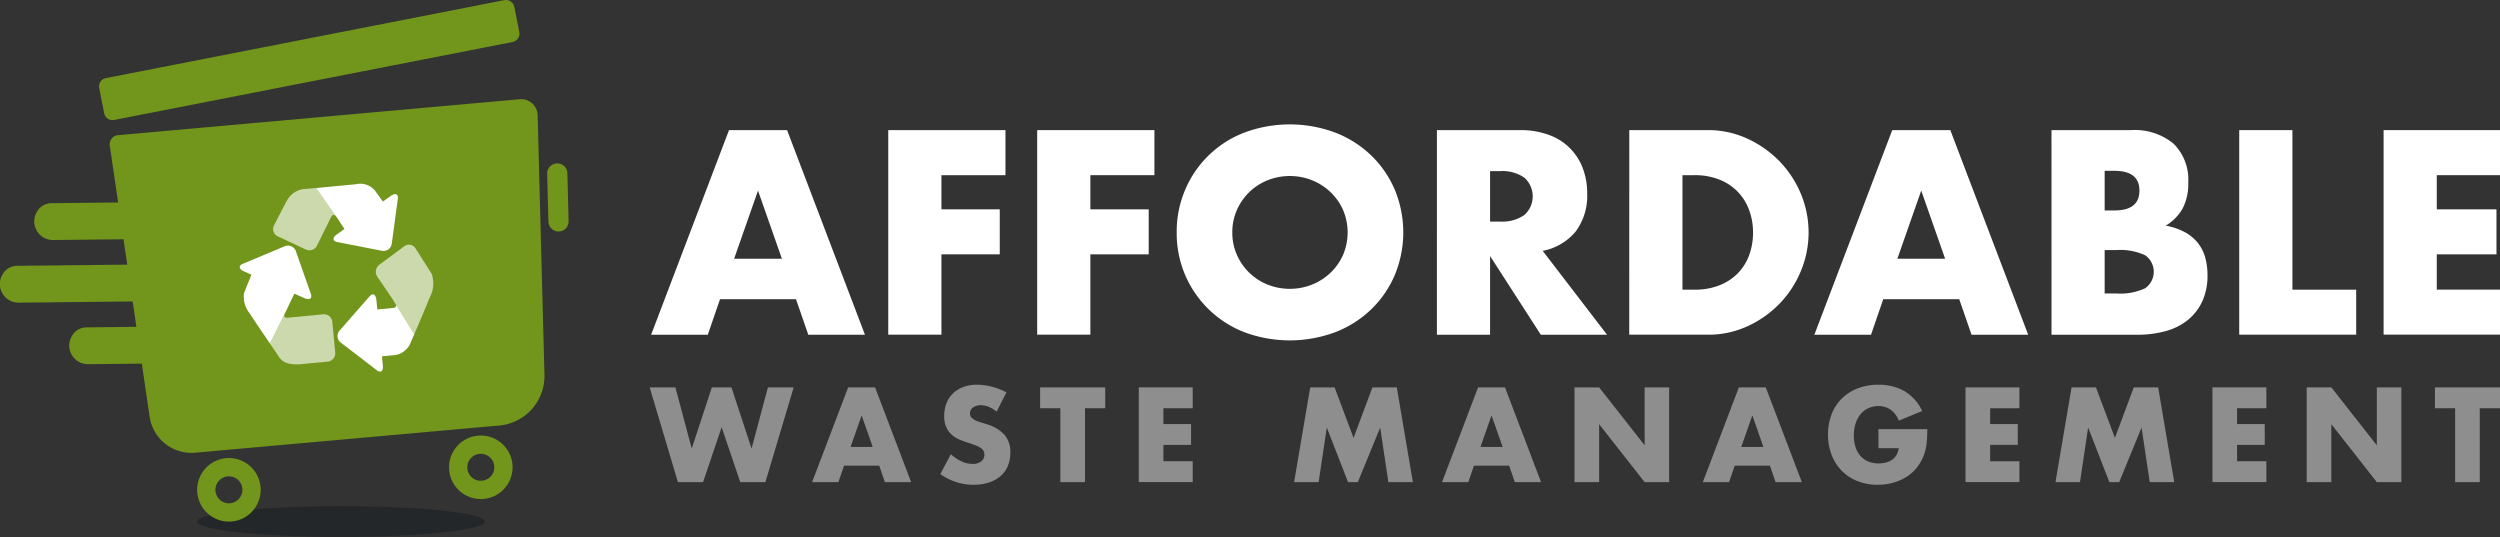
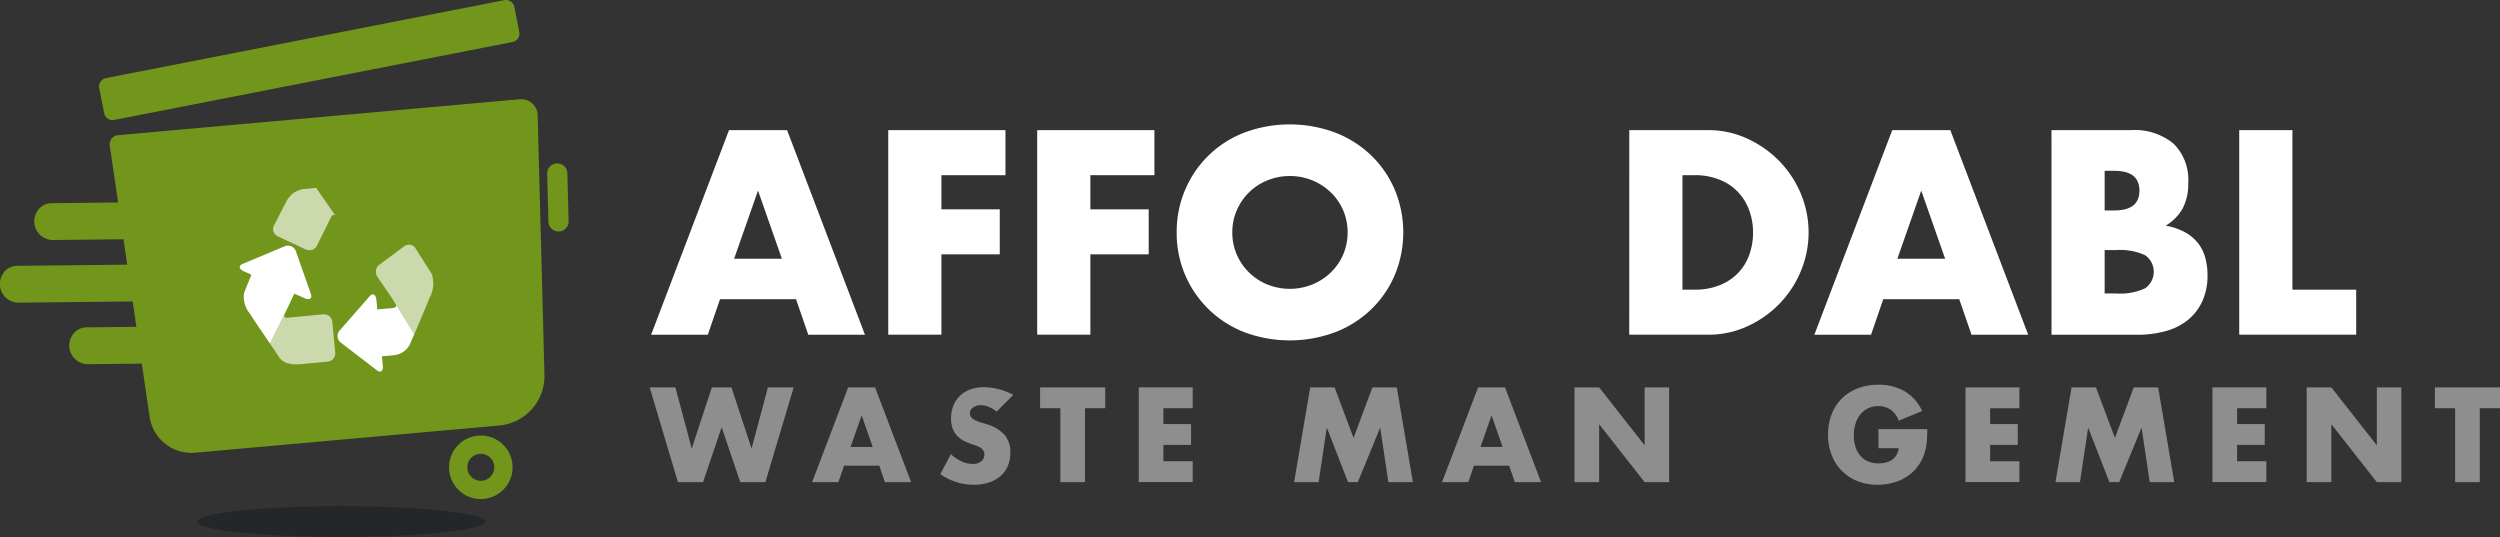
<svg xmlns="http://www.w3.org/2000/svg" width="300" height="64.441" viewBox="0 0 300 64.441">
  <rect x="0" y="0" width="300" height="64.441" fill="#333333" stroke="none" />
  <g id="Group_2357" data-name="Group 2357" transform="translate(-1148.573 -237.356)">
    <g id="Group_1544" data-name="Group 1544" transform="translate(1148.573 237.356)">
      <path id="Path_12842" data-name="Path 12842" d="M1215.053,351.068c-9.138-.293-18.759.264-21.49,1.244s2.465,2.011,11.608,2.3,18.759-.264,21.49-1.244S1224.195,351.36,1215.053,351.068Z" transform="translate(-1169.177 -290.253)" fill="#0e1519" opacity="0.4" />
      <g id="Group_1543" data-name="Group 1543">
        <g id="Group_1541" data-name="Group 1541">
          <path id="Path_12843" data-name="Path 12843" d="M1210.944,259.628l-48.21,4.31a1.1,1.1,0,0,0-.988,1.253l1,6.827-7.983.084a2.01,2.01,0,0,0-1.767,1.041,2.238,2.238,0,0,0,1.934,3.379l8.465-.09.448,3.046-13.206.14a2.011,2.011,0,0,0-1.767,1.041,2.238,2.238,0,0,0,1.934,3.38l13.689-.145.448,3.045-5.976.064a2.012,2.012,0,0,0-1.767,1.041,2.238,2.238,0,0,0,1.934,3.379l6.458-.068.938,6.374a5.073,5.073,0,0,0,5.471,4.315l36.483-3.262a5.959,5.959,0,0,0,5.426-6.091l-.817-31.144A1.976,1.976,0,0,0,1210.944,259.628Z" transform="translate(-1148.573 -247.72)" fill="#72951b" />
          <path id="Path_12844" data-name="Path 12844" d="M1273.843,275.293a1.215,1.215,0,1,0-2.428.064l.15,5.705a1.215,1.215,0,0,0,1.246,1.182l.077,0a1.215,1.215,0,0,0,1.1-1.242Z" transform="translate(-1205.756 -254.465)" fill="#72951b" />
          <path id="Path_12845" data-name="Path 12845" d="M1171.425,250.943a1.023,1.023,0,0,0,1.2.807l47.815-9.356a1.018,1.018,0,0,0,.8-1.2l-.594-3.013a1.023,1.023,0,0,0-1.2-.807l-47.815,9.356a1.019,1.019,0,0,0-.8,1.2Z" transform="translate(-1158.925 -237.356)" fill="#72951b" />
-           <path id="Path_12846" data-name="Path 12846" d="M1196.308,340.207a3.812,3.812,0,1,0,4.136,3.457A3.812,3.812,0,0,0,1196.308,340.207Zm.483,5.408a1.618,1.618,0,1,1,1.468-1.755A1.618,1.618,0,0,1,1196.791,345.615Z" transform="translate(-1169.177 -285.226)" fill="#72951b" />
          <path id="Path_12847" data-name="Path 12847" d="M1252.86,335.152a3.811,3.811,0,1,0,4.135,3.457A3.811,3.811,0,0,0,1252.86,335.152Zm.483,5.408a1.618,1.618,0,1,1,1.467-1.755A1.618,1.618,0,0,1,1253.343,340.559Z" transform="translate(-1195.502 -282.873)" fill="#72951b" />
        </g>
        <g id="Group_1542" data-name="Group 1542" transform="translate(28.764 22.081)">
          <path id="Path_12848" data-name="Path 12848" d="M1237.036,305.046a.818.818,0,0,0-.105-.221c-.049-.075-.2-.291-.389-.576Z" transform="translate(-1218.287 -290.577)" fill="#fff" />
-           <path id="Path_12849" data-name="Path 12849" d="M1222.086,285.634l1.625.317,2.1.411,1.624.317a1,1,0,0,0,1.193-.851l.221-1.634c.078-.58.206-1.531.284-2.112l.221-1.634c.08-.581-.306-.735-.855-.344l-.941.672c-.419-.586-.838-1.168-1-1.381a2.279,2.279,0,0,0-2.222-.7l-4.782.455,2.31,3.317a.663.663,0,0,1,.139.164c.113.183.534.812.952,1.432l-.92.657C1221.486,285.109,1221.509,285.522,1222.086,285.634Z" transform="translate(-1210.379 -278.669)" fill="#fff" />
          <path id="Path_12850" data-name="Path 12850" d="M1211.561,281.048c-.444.822-1.56,3-1.56,3a.965.965,0,0,0,.451,1.316l3.358,1.58a1.026,1.026,0,0,0,1.349-.47l1.678-3.395c.146-.3.349-.36.531-.206l-2.31-3.317-1.152.11A2.679,2.679,0,0,0,1211.561,281.048Z" transform="translate(-1205.882 -279.085)" fill="#fff" opacity="0.64" />
          <path id="Path_12851" data-name="Path 12851" d="M1203.591,300.635c.422.662,1.576,2.362,2.423,3.607l1.932-3.885c.226-.477.645-1.361,1-2.094l1.215.537c.616.273.962.044.768-.509l-.547-1.556-.707-2.011-.546-1.556a1,1,0,0,0-1.34-.593l-1.527.639-1.972.826-1.526.639c-.542.227-.482.636.135.909l.9.4c-.361.879-.785,1.917-.89,2.213A3.164,3.164,0,0,0,1203.591,300.635Z" transform="translate(-1202.388 -285.104)" fill="#fff" />
          <path id="Path_12852" data-name="Path 12852" d="M1211.1,307.2l-1.932,3.885c.471.693.848,1.247.948,1.4.279.43.7,1.285,2.857,1.08l3.136-.3a1,1,0,0,0,.9-1.089l-.351-3.687a1,1,0,0,0-1.093-.9l-4.282.408c-.386.037-.459-.214-.344-.464Z" transform="translate(-1205.546 -291.952)" fill="#fff" opacity="0.64" />
          <path id="Path_12853" data-name="Path 12853" d="M1235.367,299.478l2.2,3.553c.547-1.259,1.471-3.444,1.845-4.387a3.57,3.57,0,0,0,.249-2.846c-.33-.526-1.953-3.076-1.953-3.076a.919.919,0,0,0-1.34-.246l-3,2.226a1.052,1.052,0,0,0-.24,1.422s1.118,1.639,1.74,2.557c.194.284.34.5.389.576A.818.818,0,0,1,1235.367,299.478Z" transform="translate(-1216.617 -285.008)" fill="#fff" opacity="0.64" />
          <path id="Path_12854" data-name="Path 12854" d="M1233.173,309.1c.063-.132.2-.451.388-.876l-2.2-3.553c.059.213-.038.37-.307.4l-1.932.184-.113-1.152c-.066-.669-.436-.856-.824-.414l-1.088,1.243-1.407,1.606-1.089,1.243a.992.992,0,0,0,.143,1.454l1.311,1.007,1.693,1.3,1.31,1.008c.465.358.794.1.727-.567l-.108-1.1,1.479-.141A2.4,2.4,0,0,0,1233.173,309.1Z" transform="translate(-1212.609 -290.202)" fill="#fff" />
        </g>
      </g>
    </g>
    <g id="Group_1547" data-name="Group 1547" transform="translate(1226.529 252.287)">
      <g id="Group_1545" data-name="Group 1545" transform="translate(0.176 0)">
        <path id="Path_12855" data-name="Path 12855" d="M1312.138,286.855h-9.118l-1.466,4.265h-6.8l9.345-24.551h6.969l9.344,24.551h-6.8ZM1310.445,282l-2.866-8.173L1304.714,282Z" transform="translate(-1294.75 -265.885)" fill="#fff" />
        <path id="Path_12856" data-name="Path 12856" d="M1362.059,271.975h-7.684v4.1h7v5.4h-7v9.638h-6.381V266.569h14.065Z" transform="translate(-1319.535 -265.885)" fill="#fff" />
        <path id="Path_12857" data-name="Path 12857" d="M1395.5,271.975h-7.685v4.1h7v5.4h-7v9.638h-6.381V266.569H1395.5Z" transform="translate(-1335.103 -265.885)" fill="#fff" />
        <path id="Path_12858" data-name="Path 12858" d="M1412.75,278.25a12.815,12.815,0,0,1,1.01-5.1,12.589,12.589,0,0,1,7.082-6.87,15.607,15.607,0,0,1,10.957,0,12.946,12.946,0,0,1,4.314,2.752,12.569,12.569,0,0,1,2.817,4.118,13.362,13.362,0,0,1,0,10.191,12.583,12.583,0,0,1-2.817,4.119,12.936,12.936,0,0,1-4.314,2.752,15.615,15.615,0,0,1-10.957,0,12.7,12.7,0,0,1-8.091-11.966Zm6.675,0a6.529,6.529,0,0,0,.554,2.7,6.756,6.756,0,0,0,3.695,3.565,7.224,7.224,0,0,0,5.308,0,6.938,6.938,0,0,0,2.214-1.416,6.715,6.715,0,0,0,1.515-2.149,6.872,6.872,0,0,0,0-5.4,6.729,6.729,0,0,0-1.515-2.149,6.965,6.965,0,0,0-2.214-1.416,7.231,7.231,0,0,0-5.308,0,6.754,6.754,0,0,0-3.695,3.566A6.528,6.528,0,0,0,1419.425,278.25Z" transform="translate(-1349.679 -265.29)" fill="#fff" />
-         <path id="Path_12859" data-name="Path 12859" d="M1491.585,291.12h-7.945l-6.089-9.442v9.442h-6.38V266.569h9.93a9.765,9.765,0,0,1,3.583.6,6.75,6.75,0,0,1,4.021,4.054,8.4,8.4,0,0,1,.5,2.931,7.211,7.211,0,0,1-1.351,4.543,6.806,6.806,0,0,1-3.99,2.36Zm-14.035-13.577h1.206a4.655,4.655,0,0,0,2.9-.782,3,3,0,0,0,0-4.493,4.652,4.652,0,0,0-2.9-.782h-1.206Z" transform="translate(-1376.874 -265.885)" fill="#fff" />
        <path id="Path_12860" data-name="Path 12860" d="M1514.36,266.569h9.443a11.147,11.147,0,0,1,4.7,1.01,12.837,12.837,0,0,1,3.842,2.686,12.5,12.5,0,0,1,2.589,3.907,12.057,12.057,0,0,1,.016,9.312,12.434,12.434,0,0,1-2.573,3.924,12.647,12.647,0,0,1-3.843,2.7,11.212,11.212,0,0,1-4.736,1.01h-9.443Zm6.38,19.146h1.466a7.907,7.907,0,0,0,2.964-.522,6.3,6.3,0,0,0,2.2-1.432,6.136,6.136,0,0,0,1.367-2.165,7.76,7.76,0,0,0,.472-2.752,7.574,7.574,0,0,0-.488-2.735,6.139,6.139,0,0,0-3.583-3.614,7.831,7.831,0,0,0-2.931-.521h-1.466Z" transform="translate(-1396.978 -265.885)" fill="#fff" />
        <path id="Path_12861" data-name="Path 12861" d="M1573.294,286.855h-9.118l-1.466,4.265h-6.8l9.345-24.551h6.969l9.345,24.551h-6.8ZM1571.6,282l-2.866-8.173L1565.87,282Z" transform="translate(-1416.318 -265.885)" fill="#fff" />
        <path id="Path_12862" data-name="Path 12862" d="M1609.148,266.569h9.508a7.32,7.32,0,0,1,5.145,1.629,6.079,6.079,0,0,1,1.758,4.689,6.366,6.366,0,0,1-.668,3.077,5.615,5.615,0,0,1-2.035,2.067,7.721,7.721,0,0,1,2.328.8,5.072,5.072,0,0,1,1.563,1.319,4.929,4.929,0,0,1,.863,1.758,8.064,8.064,0,0,1,.261,2.083,7.366,7.366,0,0,1-.6,3.061,6.219,6.219,0,0,1-1.693,2.247,7.219,7.219,0,0,1-2.654,1.367,12.522,12.522,0,0,1-3.516.456h-10.256Zm6.381,9.638h1.172q3,0,3-2.377t-3-2.377h-1.172Zm0,9.964h1.4a7.122,7.122,0,0,0,3.451-.619,2.413,2.413,0,0,0,0-3.972,7.123,7.123,0,0,0-3.451-.618h-1.4Z" transform="translate(-1441.102 -265.885)" fill="#fff" />
        <path id="Path_12863" data-name="Path 12863" d="M1657.683,266.569v19.146h7.652v5.4H1651.3V266.569Z" transform="translate(-1460.725 -265.885)" fill="#fff" />
-         <path id="Path_12864" data-name="Path 12864" d="M1697.68,271.975h-7.587v4.1h7.163v5.4h-7.163v4.233h7.587v5.4h-13.968V266.569h13.968Z" transform="translate(-1475.812 -265.885)" fill="#fff" />
      </g>
      <g id="Group_1546" data-name="Group 1546" transform="translate(0 31.237)">
        <path id="Path_12865" data-name="Path 12865" d="M1297.513,324.323l1.961,7.345,2.413-7.345h2.353l2.413,7.345,1.961-7.345h3.092l-3.394,11.371h-3.016l-2.232-6.59-2.231,6.59h-3.016l-3.393-11.371Z" transform="translate(-1294.421 -324.007)" fill="#8f8e8e" />
        <path id="Path_12866" data-name="Path 12866" d="M1338.958,333.719h-4.223l-.679,1.975H1330.9l4.328-11.371h3.228l4.328,11.371h-3.152Zm-.784-2.247-1.327-3.786-1.328,3.786Z" transform="translate(-1311.404 -324.007)" fill="#8f8e8e" />
-         <path id="Path_12867" data-name="Path 12867" d="M1366.441,326.958a3.657,3.657,0,0,0-.965-.58,2.553,2.553,0,0,0-.935-.189,1.514,1.514,0,0,0-.934.272.844.844,0,0,0-.362.709.705.705,0,0,0,.181.5,1.562,1.562,0,0,0,.475.339,4.066,4.066,0,0,0,.663.249c.247.07.49.145.732.226a4.562,4.562,0,0,1,2.119,1.29,3.181,3.181,0,0,1,.671,2.1,4.1,4.1,0,0,1-.294,1.583,3.309,3.309,0,0,1-.859,1.214,3.981,3.981,0,0,1-1.388.784,5.78,5.78,0,0,1-1.863.279,6.85,6.85,0,0,1-4-1.282l1.267-2.383a5.156,5.156,0,0,0,1.312.875,3.157,3.157,0,0,0,1.282.286,1.533,1.533,0,0,0,1.079-.332,1.028,1.028,0,0,0,.263-1.2.965.965,0,0,0-.3-.347,2.408,2.408,0,0,0-.55-.294c-.227-.091-.5-.191-.822-.3q-.573-.18-1.124-.4a3.538,3.538,0,0,1-.981-.58,2.692,2.692,0,0,1-.693-.913,3.219,3.219,0,0,1-.264-1.395,4.036,4.036,0,0,1,.279-1.531,3.4,3.4,0,0,1,.784-1.176,3.5,3.5,0,0,1,1.237-.762,4.682,4.682,0,0,1,1.636-.271,7.182,7.182,0,0,1,1.765.234,7.784,7.784,0,0,1,1.764.686Z" transform="translate(-1324.801 -323.731)" fill="#8f8e8e" />
+         <path id="Path_12867" data-name="Path 12867" d="M1366.441,326.958a3.657,3.657,0,0,0-.965-.58,2.553,2.553,0,0,0-.935-.189,1.514,1.514,0,0,0-.934.272.844.844,0,0,0-.362.709.705.705,0,0,0,.181.5,1.562,1.562,0,0,0,.475.339,4.066,4.066,0,0,0,.663.249c.247.07.49.145.732.226a4.562,4.562,0,0,1,2.119,1.29,3.181,3.181,0,0,1,.671,2.1,4.1,4.1,0,0,1-.294,1.583,3.309,3.309,0,0,1-.859,1.214,3.981,3.981,0,0,1-1.388.784,5.78,5.78,0,0,1-1.863.279,6.85,6.85,0,0,1-4-1.282l1.267-2.383a5.156,5.156,0,0,0,1.312.875,3.157,3.157,0,0,0,1.282.286,1.533,1.533,0,0,0,1.079-.332,1.028,1.028,0,0,0,.263-1.2.965.965,0,0,0-.3-.347,2.408,2.408,0,0,0-.55-.294q-.573-.18-1.124-.4a3.538,3.538,0,0,1-.981-.58,2.692,2.692,0,0,1-.693-.913,3.219,3.219,0,0,1-.264-1.395,4.036,4.036,0,0,1,.279-1.531,3.4,3.4,0,0,1,.784-1.176,3.5,3.5,0,0,1,1.237-.762,4.682,4.682,0,0,1,1.636-.271,7.182,7.182,0,0,1,1.765.234,7.784,7.784,0,0,1,1.764.686Z" transform="translate(-1324.801 -323.731)" fill="#8f8e8e" />
        <path id="Path_12868" data-name="Path 12868" d="M1387.472,326.827v8.867h-2.956v-8.867h-2.428v-2.5h7.812v2.5Z" transform="translate(-1335.23 -324.007)" fill="#8f8e8e" />
        <path id="Path_12869" data-name="Path 12869" d="M1410.708,326.827h-3.514v1.9h3.318v2.5h-3.318v1.961h3.514v2.5h-6.47V324.323h6.47Z" transform="translate(-1345.541 -324.007)" fill="#8f8e8e" />
        <path id="Path_12870" data-name="Path 12870" d="M1439.113,335.694l1.931-11.371h2.925l2.277,6.063,2.263-6.063h2.926l1.93,11.371h-2.941l-.981-6.546-2.684,6.546h-1.176l-2.548-6.546-.981,6.546Z" transform="translate(-1361.775 -324.007)" fill="#8f8e8e" />
        <path id="Path_12871" data-name="Path 12871" d="M1480.376,333.719h-4.223l-.679,1.975h-3.152l4.328-11.371h3.228l4.328,11.371h-3.152Zm-.784-2.247-1.328-3.786-1.327,3.786Z" transform="translate(-1377.234 -324.007)" fill="#8f8e8e" />
        <path id="Path_12872" data-name="Path 12872" d="M1502.063,335.694V324.323h2.955l5.46,6.952v-6.952h2.941v11.371h-2.941l-5.46-6.952v6.952Z" transform="translate(-1391.078 -324.007)" fill="#8f8e8e" />
-         <path id="Path_12873" data-name="Path 12873" d="M1538.924,333.719H1534.7l-.679,1.975h-3.151l4.328-11.371h3.228l4.328,11.371H1539.6Zm-.784-2.247-1.327-3.786-1.328,3.786Z" transform="translate(-1404.488 -324.007)" fill="#8f8e8e" />
        <path id="Path_12874" data-name="Path 12874" d="M1565.022,329.055h5.867a16.3,16.3,0,0,1-.075,1.644,5.856,5.856,0,0,1-.3,1.372,5.493,5.493,0,0,1-.859,1.576,5.022,5.022,0,0,1-1.275,1.146,5.989,5.989,0,0,1-1.606.7,6.893,6.893,0,0,1-1.84.241,6.469,6.469,0,0,1-2.42-.437,5.455,5.455,0,0,1-1.878-1.229,5.554,5.554,0,0,1-1.221-1.9,6.6,6.6,0,0,1-.438-2.45,6.684,6.684,0,0,1,.43-2.436,5.342,5.342,0,0,1,1.222-1.893,5.552,5.552,0,0,1,1.908-1.221,6.775,6.775,0,0,1,2.489-.437,6.173,6.173,0,0,1,3.121.769,5.329,5.329,0,0,1,2.127,2.383l-2.805,1.161a2.852,2.852,0,0,0-1.018-1.343,2.554,2.554,0,0,0-1.425-.407,2.864,2.864,0,0,0-1.206.249,2.622,2.622,0,0,0-.928.709,3.411,3.411,0,0,0-.6,1.109,4.525,4.525,0,0,0-.219,1.448,4.591,4.591,0,0,0,.188,1.342,3.025,3.025,0,0,0,.566,1.071,2.535,2.535,0,0,0,.935.7,3.167,3.167,0,0,0,1.3.248,3.6,3.6,0,0,0,.845-.1,2.243,2.243,0,0,0,.732-.316,1.816,1.816,0,0,0,.536-.566,2.277,2.277,0,0,0,.287-.844h-2.428Z" transform="translate(-1417.57 -323.731)" fill="#8f8e8e" />
        <path id="Path_12875" data-name="Path 12875" d="M1596.313,326.827H1592.8v1.9h3.318v2.5H1592.8v1.961h3.514v2.5h-6.47V324.323h6.47Z" transform="translate(-1431.94 -324.007)" fill="#8f8e8e" />
        <path id="Path_12876" data-name="Path 12876" d="M1610.045,335.694l1.931-11.371h2.925l2.277,6.063,2.263-6.063h2.926l1.93,11.371h-2.941l-.981-6.546-2.684,6.546h-1.177l-2.549-6.546-.98,6.546Z" transform="translate(-1441.344 -324.007)" fill="#8f8e8e" />
        <path id="Path_12877" data-name="Path 12877" d="M1651.758,326.827h-3.514v1.9h3.318v2.5h-3.318v1.961h3.514v2.5h-6.47V324.323h6.47Z" transform="translate(-1457.75 -324.007)" fill="#8f8e8e" />
        <path id="Path_12878" data-name="Path 12878" d="M1666.449,335.694V324.323h2.955l5.46,6.952v-6.952h2.941v11.371h-2.941l-5.46-6.952v6.952Z" transform="translate(-1467.6 -324.007)" fill="#8f8e8e" />
        <path id="Path_12879" data-name="Path 12879" d="M1700.614,326.827v8.867h-2.956v-8.867h-2.428v-2.5h7.812v2.5Z" transform="translate(-1480.997 -324.007)" fill="#8f8e8e" />
      </g>
    </g>
  </g>
</svg>